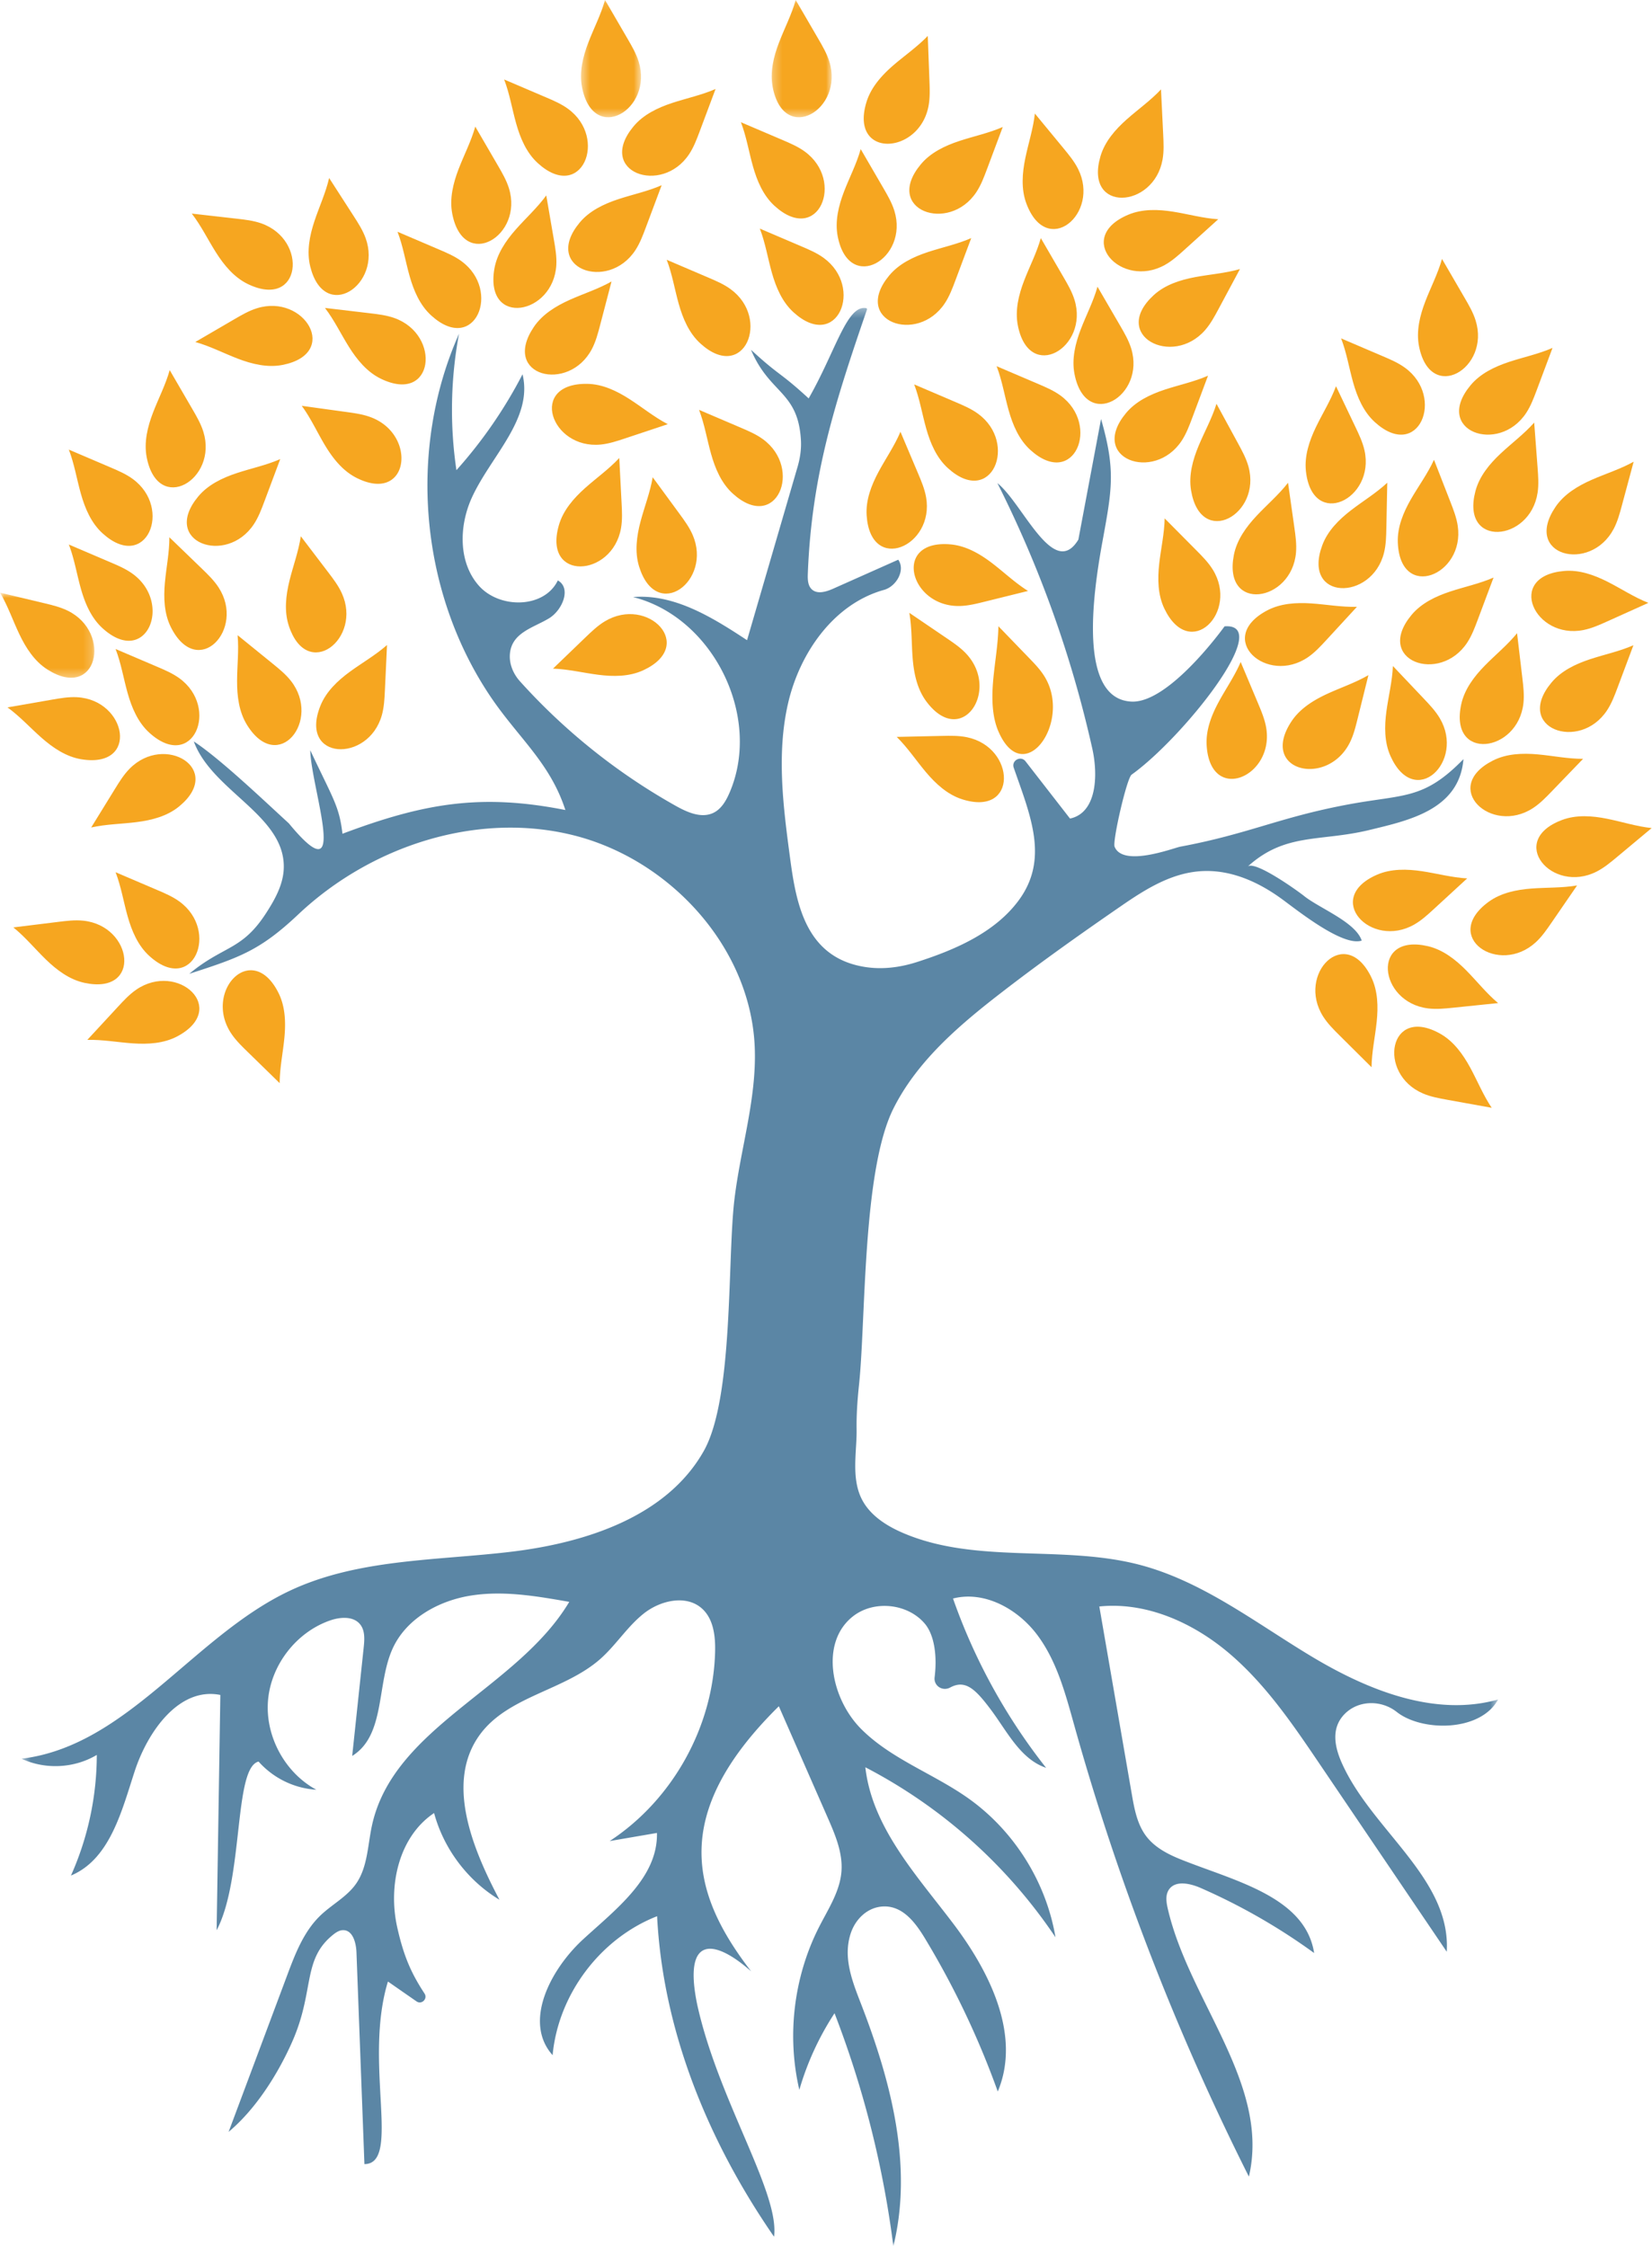
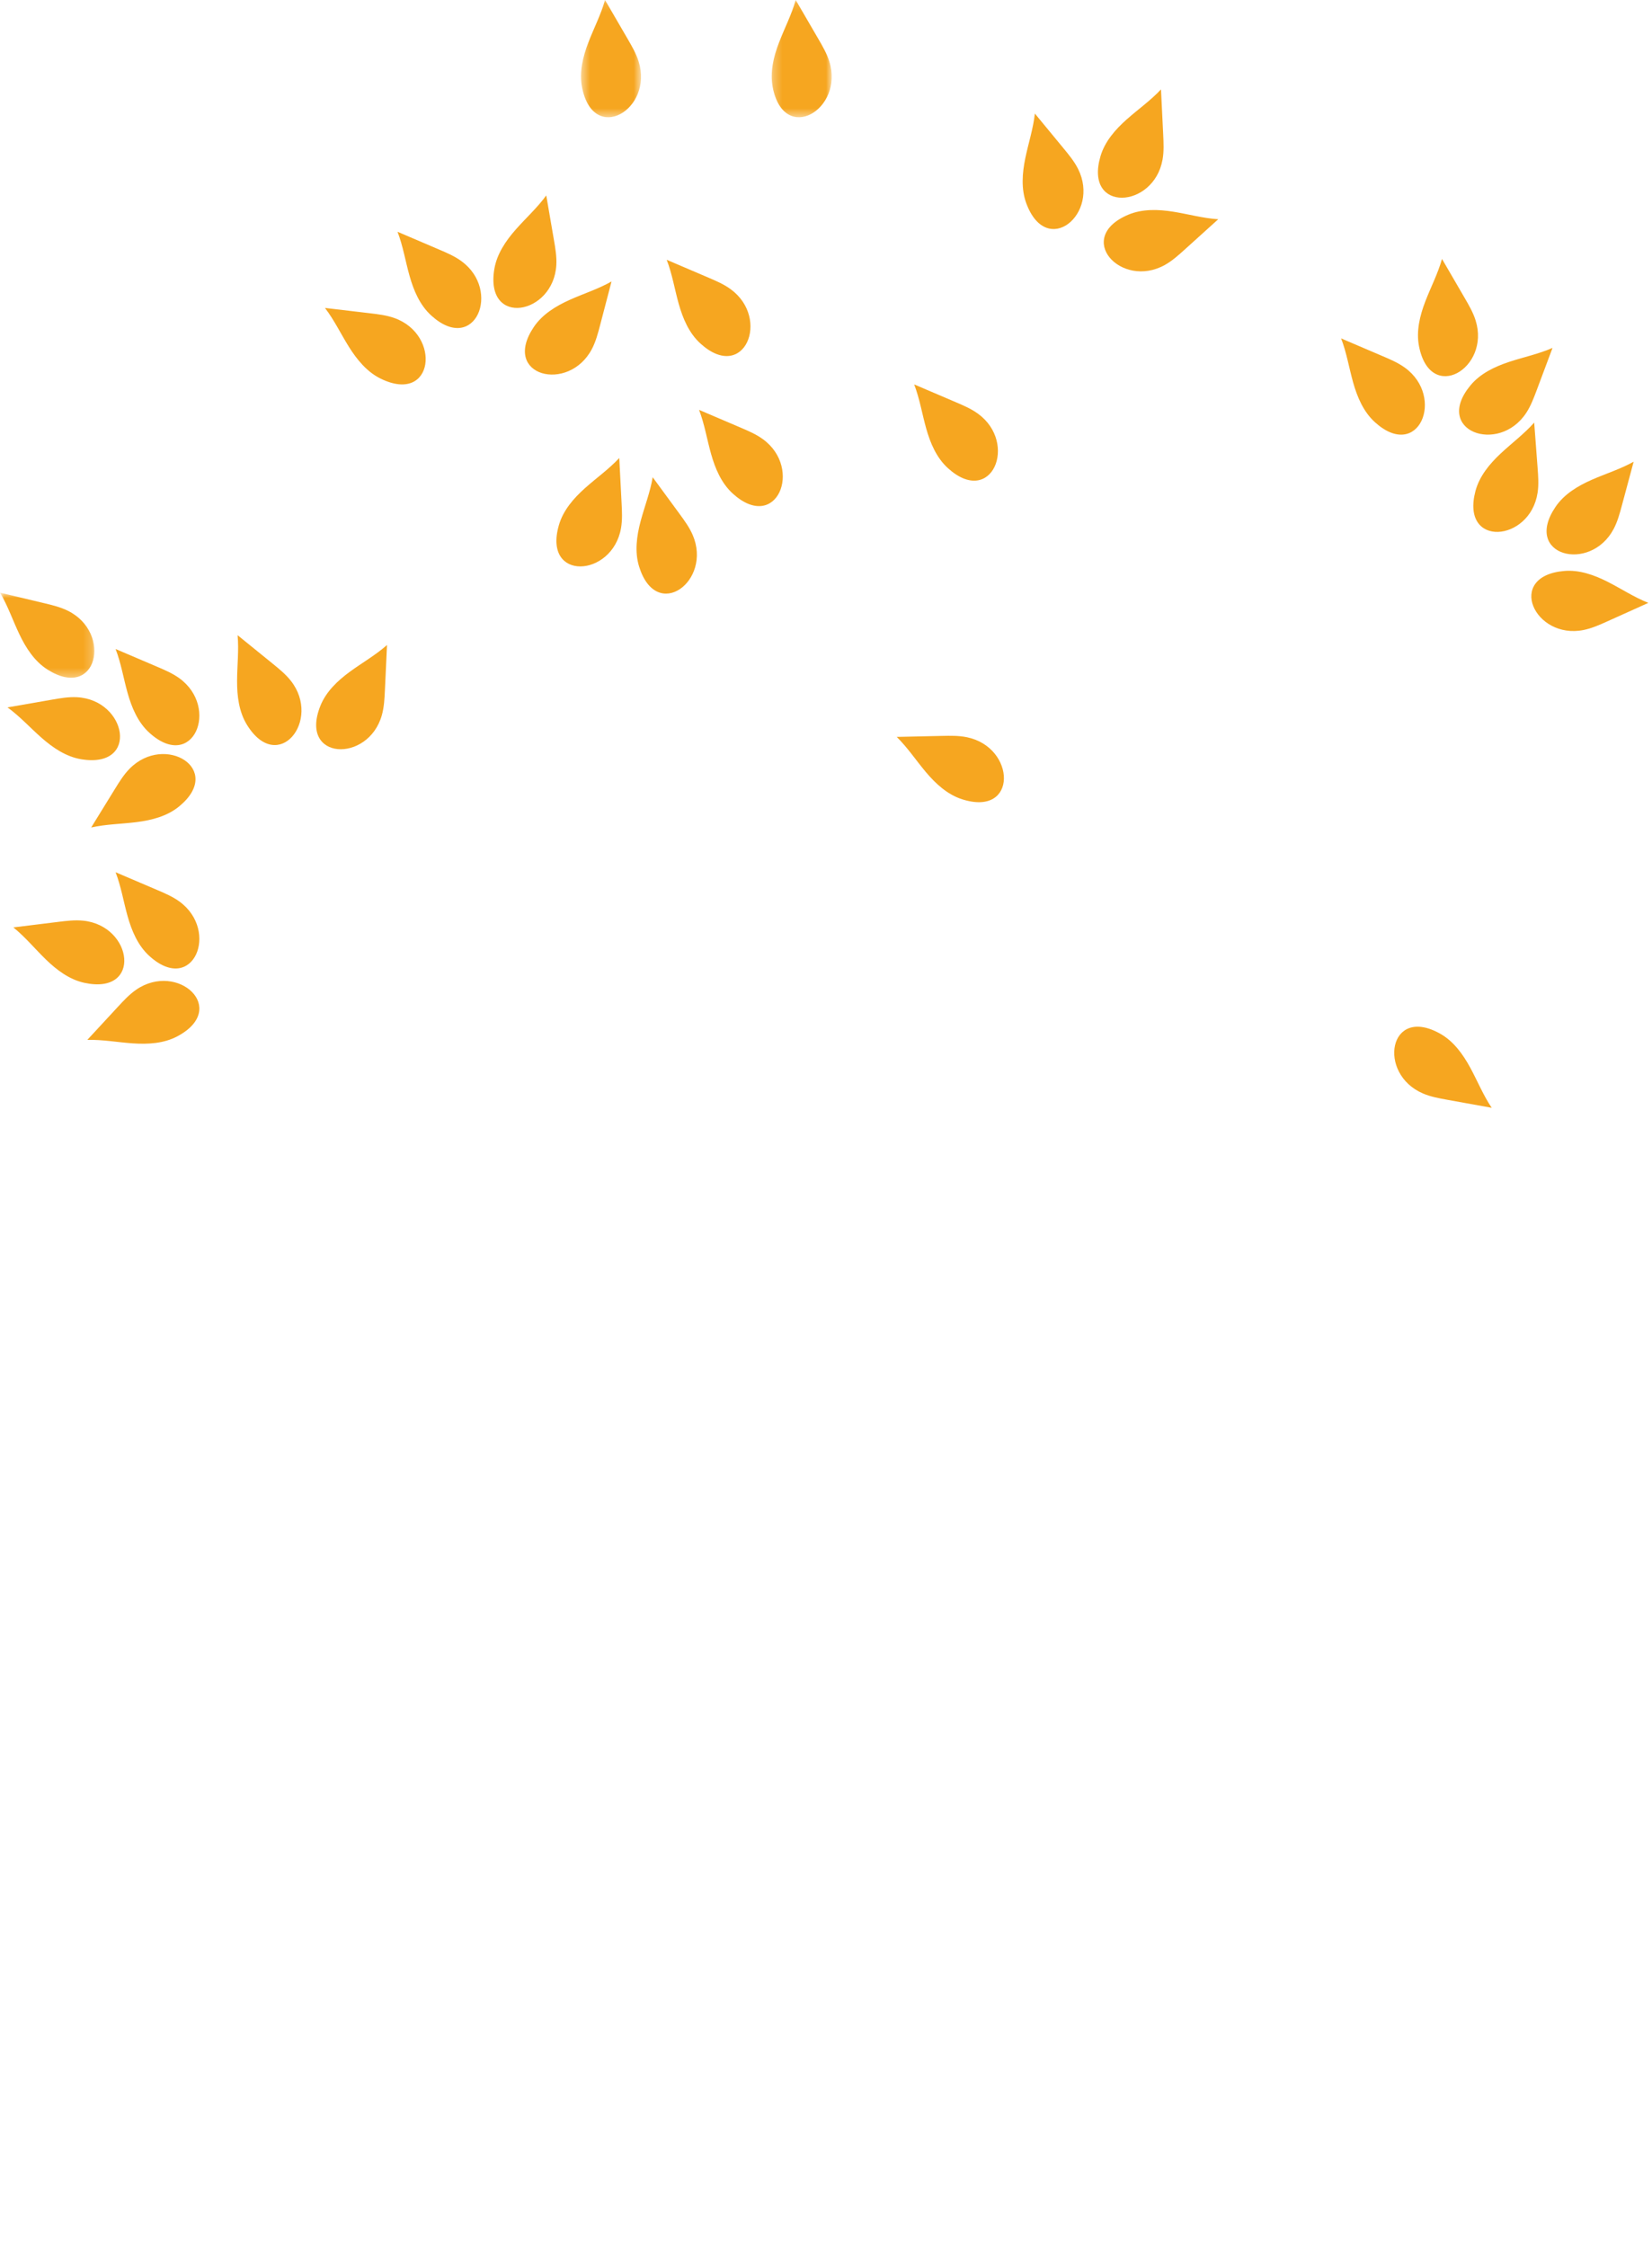
<svg xmlns="http://www.w3.org/2000/svg" xmlns:xlink="http://www.w3.org/1999/xlink" width="189" height="257">
  <defs>
-     <path id="a" d="M.466.344h168.926V222H.466z" />
    <path id="c" d="M0 .904h10.797v9.732H0z" />
    <path id="e" d="M.472.129h6.867v13.41H.472z" />
    <path id="g" d="M.287.129h6.868v13.41H.287z" />
  </defs>
  <g fill="none" fill-rule="evenodd">
    <g transform="translate(2 34.871)">
      <mask id="b" fill="#fff">
        <use xlink:href="#a" />
      </mask>
-       <path d="M134.726 64.82c-3.09.389-5.816 2.096-8.396 3.873-4.582 3.157-9.125 6.37-13.532 9.768-4.885 3.762-9.807 7.898-12.58 13.43-3.568 7.116-3.154 24.135-3.937 31.572-.18 1.709-.307 3.42-.28 5.139.037 2.477-.624 5.456.545 7.873.914 1.892 2.806 3.118 4.736 3.949 8.378 3.61 18.158 1.35 26.991 3.627 7.267 1.873 13.362 6.658 19.797 10.52 6.435 3.863 14.096 6.939 21.322 4.912-2.033 3.73-8.73 3.686-11.587 1.429-1.763-1.393-4.375-1.378-5.957.218-1.618 1.632-1.14 3.795-.344 5.594 3.405 7.688 12.516 13.21 12.013 21.604l-14.57-21.515c-3.045-4.497-6.142-9.052-10.275-12.575-4.132-3.523-9.5-5.948-14.902-5.394l3.714 21.453c.294 1.702.62 3.477 1.673 4.847.988 1.286 2.5 2.053 4.006 2.655 6.055 2.423 14.18 4.23 15.182 10.675a69.682 69.682 0 00-12.983-7.44c-1.216-.531-2.909-.903-3.64.204-.407.617-.289 1.432-.124 2.15 2.434 10.588 11.748 20.078 9.284 30.658a286.608 286.608 0 01-19.99-51.65c-1.002-3.586-1.98-7.29-4.205-10.274-2.223-2.986-6.05-5.113-9.656-4.188a67.167 67.167 0 0010.651 19.362c-2.969-1.004-4.473-4.2-6.359-6.702-1.744-2.316-2.888-3.415-4.614-2.484-.876.473-1.906-.186-1.782-1.174.288-2.3.023-4.79-1.144-6.152-1.965-2.294-5.78-2.684-8.168-.835-3.867 2.994-2.537 9.463.923 12.919 3.46 3.456 8.302 5.108 12.286 7.944 5.214 3.712 8.868 9.548 9.93 15.86a58.928 58.928 0 00-21.753-19.44c.778 6.897 5.883 12.362 10.07 17.896 4.188 5.533 7.774 12.79 5.08 19.184a97.655 97.655 0 00-8.294-17.452c-1.138-1.887-2.655-3.946-5.052-3.691-1.643.174-2.938 1.458-3.465 3.024-.937 2.788.173 5.532 1.182 8.137 3.414 8.818 5.952 18.49 3.683 27.67a113.567 113.567 0 00-6.728-26.64 32.496 32.496 0 00-4.028 8.76c-1.454-6.234-.63-12.974 2.284-18.673 1.038-2.031 2.361-4.025 2.535-6.3.163-2.137-.716-4.2-1.577-6.161l-5.587-12.731c-12.532 12.345-10 21.457-3.168 30.314-4.302-3.796-7.788-4.081-6.178 3.765 2.382 10.914 9.468 21.544 8.797 26.583-7.495-10.835-12.714-23.494-13.378-36.653-6.5 2.54-11.315 8.942-11.954 15.892-3.4-3.796-.24-9.833 3.518-13.275 3.758-3.443 8.538-7.043 8.417-12.138-1.803.308-3.605.618-5.407.927 7.187-4.703 11.843-13.056 12.061-21.642.046-1.78-.176-3.756-1.499-4.947-1.796-1.616-4.742-.942-6.64.552-1.899 1.496-3.197 3.63-5.01 5.226-4.097 3.605-10.506 4.225-13.743 8.617-3.982 5.406-.919 12.972 2.221 18.906-3.635-2.188-6.373-5.82-7.478-9.916-4.043 2.703-5.28 8.312-4.22 13.058.76 3.404 1.642 5.315 3.124 7.582.392.6-.327 1.307-.917.898l-3.268-2.27c-2.83 9.269 1.568 20.854-2.69 20.88l-.91-24.206c-.04-1.1-.417-2.546-1.516-2.55-.432-.002-.82.252-1.158.523-3.474 2.789-2.16 6.217-4.49 11.8-.812 1.949-3.359 7.304-7.465 10.748l6.694-17.89c.922-2.466 1.901-5.02 3.797-6.845 1.314-1.266 3.026-2.134 4.077-3.624 1.348-1.913 1.338-4.427 1.84-6.712 2.477-11.278 16.652-15.624 22.564-25.542-3.705-.652-7.49-1.307-11.209-.727-3.717.579-7.42 2.624-8.987 6.044-1.876 4.094-.807 9.933-4.637 12.302l1.317-12.418c.096-.902.163-1.91-.402-2.62-.768-.968-2.272-.861-3.439-.457-3.866 1.338-6.775 5.09-7.107 9.166-.332 4.077 1.93 8.25 5.528 10.196a9.68 9.68 0 01-6.607-3.222c-2.866.706-1.676 13.374-4.798 19.293l.424-26.911c-4.717-.95-8.32 4.183-9.81 8.758-1.49 4.577-2.84 10.037-7.279 11.895a33.919 33.919 0 002.954-13.796c-2.566 1.536-5.9 1.704-8.607.435 12.121-1.472 19.634-14 30.68-19.205 7.792-3.672 16.761-3.44 25.315-4.461 8.555-1.022 17.821-4.018 22.054-11.522 3.43-6.08 2.681-21.82 3.506-28.751.701-5.888 2.603-11.677 2.318-17.6-.547-11.35-9.756-21.345-20.786-24.078-11.03-2.732-23.146 1.252-31.413 9.049-4.404 4.155-6.726 4.943-12.486 6.807 3.974-3.291 6.01-2.627 8.805-6.964.982-1.522 1.907-3.177 2-4.985.312-6.121-8.175-8.872-10.287-14.625 3.05 1.999 8.178 6.906 10.871 9.365 7.131 8.649 2.53-4.056 2.454-8.356 2.634 5.606 3.316 6.392 3.682 9.549 9.266-3.48 15.795-4.636 25.504-2.714-1.782-5.491-5.47-8.322-8.67-13.125C46.01 32.63 44.643 16.483 50.515 3.3a47.179 47.179 0 00-.296 15.597 52.839 52.839 0 007.562-10.963c1.233 5.08-3.64 9.359-5.804 14.116-1.474 3.245-1.55 7.409.818 10.07 2.37 2.66 7.485 2.6 9.023-.614 1.574.875.535 3.403-1.006 4.334-1.792 1.082-4.25 1.624-4.472 4.04-.106 1.155.367 2.295 1.143 3.158a70.101 70.101 0 0017.841 14.256c1.328.744 2.945 1.454 4.311.783.9-.443 1.437-1.382 1.834-2.303 3.74-8.678-1.874-20.056-11.037-22.365 4.723-.386 9.078 2.328 13.036 4.932l5.778-19.82c.29-.995.446-2.031.385-3.066-.333-5.617-3.558-5.231-5.714-10.324 3.431 3.148 3.167 2.413 6.6 5.56 3.108-5.442 4.361-10.7 6.565-10.33a.135.135 0 01.101.18c-3.646 10.615-6.327 18.9-6.763 30.192-.025.638-.01 1.362.458 1.796.64.593 1.664.269 2.46-.086l7.426-3.307c.851 1.196-.216 3.059-1.63 3.453-5.739 1.596-9.65 7.194-10.98 13-1.328 5.807-.543 11.863.25 17.767.703 5.254 1.836 11.273 8.52 12.349 1.995.322 4.038.064 5.964-.553 4.264-1.366 8.873-3.315 11.626-7.015 3.545-4.765 1.373-9.722-.536-15.211-.289-.83.812-1.425 1.351-.732l5.087 6.544c3.064-.644 3.233-4.94 2.551-7.996A130.713 130.713 0 00112.11 20.38c2.908 2.315 6.436 11.122 9.263 6.457l2.595-13.79c1.695 5.894 1.246 8.062.146 14.094-1.1 6.033-2.774 17.956 3.353 18.222 4.338.188 10.63-8.605 10.63-8.605 5.787-.43-4.816 12.803-10.63 16.957-.559.4-2.203 7.6-1.95 8.239.95 2.394 6.775.138 7.518 0 7.85-1.467 11.315-3.354 19.166-4.821 6.45-1.206 8.643-.495 13.228-5.19-.482 5.803-6.296 7.018-10.748 8.1-5.658 1.375-9.632.275-13.94 4.19.824-.75 5.761 2.804 6.452 3.358 1.744 1.404 5.898 2.98 6.595 5.105-2.216.72-7.502-3.582-9.25-4.84-2.862-2.058-6.224-3.49-9.81-3.037" fill="#5B86A5" mask="url(#b)" />
    </g>
    <path d="M52.778 29.855c-.773-.562-1.665-.944-2.548-1.32l-4.752-2.03c.628 1.628.903 3.36 1.375 5.037.471 1.676 1.18 3.355 2.483 4.538 4.999 4.54 8.081-2.857 3.442-6.225M63.648 30.297c.052-.954-.112-1.91-.275-2.856l-.877-5.092c-1.025 1.41-2.33 2.582-3.482 3.888-1.152 1.306-2.177 2.813-2.463 4.55-1.098 6.662 6.786 5.236 7.097-.49M67.723 39.902c.442-.848.688-1.785.932-2.714l1.308-4.998c-1.516.859-3.19 1.386-4.78 2.099-1.587.712-3.145 1.66-4.123 3.122-3.757 5.61 4.01 7.574 6.663 2.49M45.125 36.371c-.9-.32-1.863-.437-2.817-.549l-5.13-.607c1.06 1.384 1.812 2.968 2.737 4.444.924 1.476 2.078 2.887 3.66 3.654 6.075 2.95 6.95-5.016 1.55-6.942M20.526 77.568c-.774-.562-1.666-.943-2.549-1.32l-4.752-2.028c.627 1.626.904 3.36 1.375 5.035.472 1.676 1.18 3.356 2.484 4.539 4.998 4.539 8.08-2.857 3.442-6.226M83.576 33.06c-.773-.562-1.665-.943-2.548-1.32l-4.752-2.03c.628 1.628.903 3.36 1.374 5.037.472 1.676 1.181 3.355 2.484 4.538 5 4.54 8.081-2.857 3.442-6.225M79.248 61.178c-.379-.878-.953-1.66-1.52-2.435l-3.056-4.166c-.289 1.72-.935 3.351-1.383 5.034-.448 1.682-.693 3.489-.175 5.17 1.99 6.453 8.41 1.659 6.134-3.603M71.048 60.403c.165-.941.116-1.91.066-2.87l-.266-5.158c-1.185 1.278-2.621 2.287-3.92 3.447-1.298 1.16-2.495 2.535-2.985 4.225-1.881 6.485 6.117 6.004 7.105.356M43.69 81.772c.256-.921.303-1.89.347-2.85l.24-5.16c-1.304 1.156-2.832 2.02-4.237 3.047-1.406 1.027-2.732 2.278-3.386 3.91-2.508 6.27 5.499 6.576 7.036 1.053M33.283 77.865c-.589-.752-1.342-1.364-2.088-1.97l-4.012-3.254c.157 1.736-.054 3.477-.06 5.218-.008 1.742.213 3.552 1.14 5.047 3.56 5.737 8.555-.528 5.02-5.041M110.622 84.308c-.937-.192-1.906-.172-2.866-.151l-5.165.115c1.243 1.222 2.209 2.686 3.33 4.018 1.122 1.332 2.46 2.569 4.135 3.109 6.427 2.07 6.182-5.938.566-7.091M111.887 47.31c-.773-.562-1.665-.943-2.548-1.32-1.584-.676-3.168-1.352-4.752-2.03.628 1.628.903 3.36 1.375 5.037.47 1.676 1.18 3.355 2.483 4.538 4.999 4.54 8.08-2.857 3.442-6.225M20.526 103.096c-.774-.562-1.666-.943-2.549-1.32l-4.752-2.028c.627 1.626.904 3.36 1.375 5.035.472 1.676 1.18 3.356 2.484 4.539 4.998 4.54 8.08-2.857 3.442-6.226M15.598 113.171c-.79.54-1.448 1.251-2.1 1.956L9.99 118.92c1.742-.044 3.467.28 5.204.398 1.737.12 3.557.017 5.109-.812 5.956-3.182.027-8.57-4.706-5.335M9.52 105.287c-.95-.097-1.913.021-2.865.14l-5.128.631c1.36 1.091 2.468 2.452 3.718 3.665 1.249 1.211 2.706 2.308 4.425 2.676 6.603 1.415 5.555-6.528-.15-7.112" fill="#F6A620" />
    <path d="M14.829 87.906c-.67.682-1.18 1.507-1.684 2.325l-2.712 4.398c1.702-.38 3.456-.395 5.184-.612 1.727-.216 3.493-.668 4.857-1.78 5.232-4.268-1.624-8.416-5.645-4.33M8.806 79.732c-.955-.05-1.911.115-2.856.279l-5.09.886c1.41 1.023 2.585 2.326 3.893 3.476 1.308 1.149 2.817 2.172 4.553 2.456 6.665 1.088 5.225-6.795-.5-7.097" fill="#F6A620" />
    <g transform="translate(0 66.871)">
      <mask id="d" fill="#fff">
        <use xlink:href="#c" />
      </mask>
      <path d="M7.76 2.973c-.857-.424-1.8-.649-2.734-.872L0 .904c.893 1.497 1.456 3.159 2.204 4.731.747 1.572 1.73 3.109 3.213 4.054C11.11 13.321 12.9 5.511 7.76 2.973" fill="#F6A620" mask="url(#d)" />
    </g>
-     <path d="M25.003 67.171c-.522-.8-1.22-1.476-1.91-2.143l-3.716-3.588c.006 1.743-.355 3.46-.512 5.194-.157 1.734-.093 3.556.701 5.125 3.052 6.024 8.57.214 5.437-4.588M108.1 34.672c.526-.798.868-1.706 1.204-2.604l1.812-4.839c-1.596.7-3.315 1.053-4.968 1.6-1.653.546-3.3 1.33-4.422 2.685-4.31 5.198 3.217 7.944 6.374 3.158M94.23 29.49c-.774-.561-1.666-.942-2.548-1.318-1.584-.678-3.168-1.354-4.752-2.03.627 1.628.903 3.36 1.374 5.036.472 1.677 1.18 3.355 2.484 4.539 4.999 4.54 8.08-2.858 3.442-6.226M102.32 24.1c-.283-.912-.77-1.751-1.252-2.581l-2.597-4.466c-.47 1.679-1.285 3.233-1.91 4.859-.622 1.625-1.058 3.395-.721 5.122 1.294 6.628 8.186 2.54 6.48-2.933M135.19 50.407c.526-.797.867-1.705 1.204-2.603l1.812-4.84c-1.596.7-3.315 1.053-4.968 1.6-1.653.547-3.299 1.33-4.422 2.685-4.31 5.198 3.217 7.944 6.374 3.158M121.32 45.226c-.773-.562-1.665-.943-2.548-1.32l-4.753-2.028c.628 1.627.903 3.36 1.375 5.035.471 1.677 1.18 3.356 2.483 4.539 5 4.54 8.082-2.857 3.443-6.226M129.411 39.836c-.284-.913-.77-1.752-1.253-2.582l-2.598-4.466c-.469 1.68-1.284 3.233-1.908 4.86-.624 1.624-1.059 3.394-.722 5.121 1.294 6.628 8.186 2.541 6.481-2.933M149.644 75.156c.788-.54 1.446-1.254 2.097-1.96l3.501-3.8c-1.744.049-3.468-.272-5.205-.388-1.738-.117-3.558-.01-5.108.822-5.95 3.192-.012 8.57 4.715 5.326M138.747 65.133c-.505-.812-1.187-1.502-1.863-2.183l-3.64-3.668c-.03 1.743-.428 3.452-.622 5.182-.194 1.731-.17 3.553.59 5.14 2.923 6.088 8.563.396 5.535-4.47M148.272 63.187c.081-.952-.054-1.913-.188-2.863l-.724-5.116c-1.067 1.378-2.408 2.51-3.598 3.782-1.19 1.27-2.26 2.746-2.598 4.472-1.298 6.627 6.626 5.438 7.108-.275M175.391 92.409c.8-.523 1.474-1.22 2.141-1.912l3.586-3.719c-1.744.007-3.46-.352-5.196-.508-1.733-.155-3.555-.09-5.124.706-6.02 3.056-.207 8.57 4.593 5.433M164.724 82.14c-.486-.823-1.153-1.528-1.813-2.225l-3.554-3.75c-.07 1.743-.508 3.442-.74 5.167-.235 1.726-.25 3.548.473 5.152 2.782 6.152 8.551.592 5.634-4.344M174.292 80.411c.103-.95-.011-1.914-.123-2.867l-.607-5.13c-1.1 1.352-2.464 2.454-3.683 3.698-1.22 1.243-2.322 2.695-2.7 4.412-1.448 6.596 6.5 5.587 7.113-.113M151.372 116.239c.51.808 1.197 1.492 1.879 2.17l3.664 3.641c.019-1.743.404-3.454.586-5.186.182-1.732.144-3.555-.628-5.135-2.964-6.067-8.564-.337-5.501 4.51M161.8 105.729c.831-.474 1.545-1.13 2.252-1.78l3.804-3.496c-1.742-.097-3.434-.56-5.156-.82-1.72-.258-3.544-.303-5.158.397-6.194 2.689-.72 8.54 4.258 5.699M163.384 115.322c.95.115 1.914.019 2.87-.08 1.712-.178 3.425-.354 5.138-.53-1.337-1.12-2.418-2.5-3.643-3.739-1.224-1.236-2.659-2.361-4.37-2.764-6.574-1.549-5.685 6.415.005 7.112M105.95 56.855c-.167-.941-.544-1.835-.918-2.72l-2.013-4.758c-.677 1.607-1.682 3.045-2.506 4.579-.824 1.534-1.479 3.235-1.362 4.99.446 6.738 7.8 3.554 6.8-2.091M137.876 37.745c.628-.72 1.088-1.575 1.54-2.42l2.442-4.555c-1.675.481-3.426.602-5.137.923-1.711.322-3.447.878-4.741 2.071-4.964 4.577 2.129 8.303 5.896 3.981M142.826 53.33c-.26-.92-.722-1.773-1.181-2.616l-2.471-4.537c-.516 1.665-1.374 3.196-2.043 4.803-.67 1.608-1.155 3.365-.866 5.1 1.109 6.661 8.112 2.77 6.56-2.75M72.681 28.626c.526-.798.867-1.706 1.204-2.605l1.812-4.838c-1.597.7-3.315 1.052-4.969 1.6-1.652.546-3.298 1.33-4.42 2.684-4.31 5.198 3.216 7.945 6.373 3.16M69.2 71.053c-.818.492-1.518 1.164-2.21 1.829l-3.723 3.582c1.743.058 3.445.482 5.172.702 1.727.221 3.55.225 5.148-.512 6.132-2.829.528-8.555-4.386-5.601M122.927 34.277c-.284-.912-.77-1.751-1.253-2.581l-2.598-4.467c-.469 1.68-1.284 3.234-1.908 4.859-.624 1.626-1.059 3.395-.722 5.122 1.294 6.628 8.186 2.542 6.481-2.933M68.715 50.84c.951-.093 1.873-.397 2.782-.7l4.903-1.63c-1.547-.804-2.903-1.919-4.367-2.86-1.463-.944-3.108-1.732-4.867-1.754-6.752-.086-4.158 7.495 1.549 6.943M39.108 67.845c-.394-.87-.981-1.643-1.563-2.406l-3.13-4.111c-.258 1.725-.874 3.368-1.292 5.058-.417 1.69-.63 3.5-.082 5.172 2.105 6.417 8.438 1.508 6.068-3.713M58.225 21.526c-.284-.912-.77-1.751-1.253-2.581l-2.598-4.467c-.469 1.679-1.284 3.234-1.908 4.859-.624 1.626-1.059 3.395-.722 5.122 1.294 6.628 8.186 2.542 6.481-2.933M111.707 21.965c.526-.798.868-1.705 1.204-2.604l1.812-4.838c-1.597.7-3.315 1.052-4.969 1.6-1.652.545-3.298 1.33-4.42 2.684-4.31 5.198 3.216 7.944 6.373 3.158M92.067 17.327c-.773-.562-1.665-.943-2.548-1.32l-4.753-2.028c.627 1.626.903 3.36 1.374 5.035.472 1.676 1.181 3.355 2.484 4.538 5 4.54 8.082-2.856 3.443-6.225M158.337 63.226c.232-.928.252-1.897.272-2.857l.105-5.165c-1.274 1.189-2.779 2.092-4.156 3.156-1.379 1.064-2.671 2.349-3.282 3.999-2.343 6.334 5.668 6.429 7.06.867M183.857 81.234c.526-.798.868-1.706 1.204-2.604l1.813-4.84c-1.597.7-3.316 1.054-4.969 1.6-1.653.547-3.299 1.33-4.422 2.686-4.31 5.198 3.218 7.944 6.374 3.158M182.662 99.675c.853-.434 1.598-1.054 2.335-1.669l3.966-3.31c-1.734-.18-3.403-.724-5.11-1.066-1.707-.342-3.525-.474-5.17.15-6.317 2.388-1.13 8.496 3.979 5.895M175.706 107.754c.703-.647 1.254-1.446 1.797-2.237.975-1.419 1.95-2.839 2.927-4.258-1.72.294-3.472.222-5.208.353-1.737.131-3.523.496-4.94 1.538-5.436 4.004 1.205 8.487 5.424 4.604M167.855 73.493c.526-.798.867-1.706 1.204-2.605l1.813-4.838c-1.597.7-3.316 1.052-4.969 1.6-1.653.546-3.299 1.33-4.422 2.684-4.31 5.198 3.217 7.945 6.374 3.16M156.107 51.506c-.208-.933-.624-1.809-1.037-2.676l-2.223-4.664c-.604 1.635-1.545 3.117-2.3 4.686-.754 1.57-1.334 3.298-1.139 5.046.745 6.711 7.95 3.204 6.7-2.392M166.776 60.137c-.141-.946-.492-1.85-.841-2.744l-1.877-4.814c-.722 1.587-1.767 2.996-2.635 4.506-.867 1.51-1.57 3.192-1.503 4.949.255 6.749 7.696 3.774 6.856-1.897M29.045 59.946c.526-.798.868-1.706 1.204-2.605l1.812-4.838c-1.597.7-3.315 1.052-4.968 1.599-1.653.547-3.3 1.33-4.422 2.685-4.31 5.198 3.217 7.945 6.374 3.159M15.174 54.764c-.773-.562-1.665-.943-2.548-1.32l-4.752-2.028c.628 1.626.903 3.36 1.375 5.035.471 1.676 1.18 3.356 2.483 4.539 4.999 4.539 8.081-2.857 3.442-6.226M23.266 49.374c-.284-.913-.771-1.752-1.253-2.582l-2.598-4.466c-.47 1.68-1.284 3.233-1.908 4.858-.624 1.626-1.06 3.395-.722 5.122 1.294 6.628 8.186 2.542 6.48-2.932M41.825 27.219c-.326-.898-.85-1.714-1.37-2.521-.934-1.447-1.868-2.894-2.8-4.342-.392 1.699-1.135 3.289-1.684 4.941-.548 1.652-.9 3.441-.485 5.151 1.597 6.56 8.294 2.161 6.34-3.229M29.388 35.254c-.913.285-1.75.772-2.58 1.256l-4.464 2.601c1.68.468 3.234 1.282 4.86 1.904 1.627.622 3.397 1.055 5.123.717 6.627-1.3 2.533-8.189-2.939-6.478M29.894 25.544c-.902-.316-1.865-.427-2.819-.535l-5.134-.583c1.067 1.38 1.827 2.961 2.76 4.431.93 1.471 2.09 2.877 3.677 3.637 6.09 2.92 6.926-5.05 1.516-6.95M78.849 17.62c.526-.799.868-1.707 1.204-2.606l1.812-4.838c-1.597.7-3.315 1.053-4.968 1.6-1.653.546-3.3 1.33-4.422 2.684-4.31 5.198 3.217 7.945 6.374 3.16M64.978 12.438c-.773-.562-1.665-.944-2.548-1.32L57.678 9.09c.628 1.626.903 3.36 1.375 5.035.471 1.676 1.18 3.355 2.483 4.538 5 4.54 8.081-2.856 3.442-6.225" fill="#F6A620" />
    <g transform="translate(66 -.129)">
      <mask id="f" fill="#fff">
        <use xlink:href="#e" />
      </mask>
      <path d="M7.07 7.177c-.284-.913-.771-1.751-1.253-2.582L3.219.129c-.47 1.679-1.284 3.233-1.908 4.859C.687 6.613.25 8.383.589 10.11c1.294 6.627 8.186 2.54 6.48-2.933" fill="#F6A620" mask="url(#f)" />
    </g>
    <path d="M133.274 30.297c.834-.467 1.555-1.116 2.267-1.76l3.834-3.463c-1.74-.112-3.428-.589-5.148-.864-1.719-.274-3.541-.335-5.161.351-6.217 2.633-.796 8.534 4.208 5.736M123.34 19.318c-.429-.854-1.045-1.604-1.656-2.345l-3.287-3.985c-.191 1.732-.743 3.398-1.095 5.103-.352 1.706-.494 3.523.118 5.172 2.352 6.33 8.49 1.18 5.92-3.945M133.004 18.252c.168-.94.12-1.91.073-2.869l-.251-5.16c-1.19 1.275-2.627 2.28-3.928 3.436-1.302 1.156-2.504 2.53-2.998 4.217-1.899 6.48 6.1 6.021 7.103.376M181.175 72.046c.937-.188 1.822-.585 2.697-.979l4.711-2.123c-1.62-.639-3.083-1.61-4.635-2.4-1.552-.788-3.268-1.404-5.02-1.247-6.726.602-3.374 7.88 2.247 6.75M175.912 56.348c.143-.945.07-1.912-.002-2.87-.13-1.717-.26-3.435-.388-5.151-1.155 1.305-2.566 2.347-3.837 3.538-1.27 1.19-2.434 2.593-2.884 4.294-1.728 6.528 6.257 5.858 7.11.189M184.61 60.498c.447-.845.7-1.78.949-2.708l1.342-4.989c-1.522.85-3.199 1.365-4.793 2.067-1.594.702-3.156 1.64-4.144 3.095-3.794 5.586 3.96 7.6 6.646 2.535M174.603 47.23c.526-.798.868-1.706 1.205-2.604l1.812-4.84c-1.597.7-3.316 1.054-4.969 1.6-1.652.547-3.299 1.33-4.42 2.686-4.312 5.198 3.216 7.944 6.372 3.158M160.733 42.05c-.773-.563-1.665-.945-2.548-1.32l-4.752-2.03c.627 1.627.903 3.36 1.374 5.036.472 1.676 1.182 3.355 2.484 4.538 4.999 4.54 8.082-2.857 3.442-6.225M168.825 36.658c-.284-.913-.771-1.752-1.254-2.581-.865-1.488-1.73-2.978-2.597-4.466-.468 1.678-1.284 3.232-1.908 4.858-.624 1.625-1.06 3.395-.722 5.123 1.294 6.627 8.186 2.54 6.48-2.934M162.8 125.05c.878.375 1.832.548 2.776.72l5.085.917c-.974-1.446-1.629-3.074-2.462-4.603-.833-1.528-1.898-3.008-3.43-3.87-5.886-3.312-7.243 4.585-1.97 6.835M87.275 50.219c-.773-.562-1.665-.943-2.548-1.32l-4.752-2.028c.628 1.626.903 3.36 1.375 5.035.471 1.676 1.18 3.356 2.483 4.539 4.999 4.539 8.081-2.857 3.442-6.226" fill="#F6A620" />
    <g transform="translate(88 -.129)">
      <mask id="h" fill="#fff">
        <use xlink:href="#g" />
      </mask>
      <path d="M6.885 7.177c-.284-.913-.77-1.751-1.253-2.582L3.034.129C2.565 1.808 1.75 3.362 1.126 4.988.502 6.613.067 8.383.404 10.11c1.294 6.627 8.186 2.54 6.481-2.933" fill="#F6A620" mask="url(#h)" />
    </g>
-     <path d="M42.444 47.721c-.894-.339-1.854-.473-2.806-.604l-5.117-.708c1.032 1.404 1.754 3.004 2.649 4.498.896 1.492 2.021 2.926 3.588 3.725 6.017 3.067 7.047-4.88 1.686-6.911M144.854 83.187c-.165-.941-.539-1.836-.91-2.722l-2.003-4.762c-.68 1.604-1.69 3.04-2.517 4.573-.827 1.53-1.486 3.23-1.374 4.986.431 6.739 7.791 3.572 6.804-2.075M154.417 84.947c.43-.855.665-1.796.896-2.728l1.243-5.013c-1.505.879-3.172 1.427-4.751 2.16-1.58.734-3.124 1.701-4.083 3.177-3.684 5.66 4.11 7.52 6.695 2.403M106.228 12.134c.178-.939.143-1.909.107-2.867l-.192-5.163c-1.204 1.26-2.654 2.25-3.97 3.39-1.313 1.143-2.53 2.5-3.044 4.183-1.974 6.457 6.03 6.09 7.099.457M15.174 65.62c-.773-.563-1.665-.944-2.548-1.32l-4.752-2.03c.628 1.627.903 3.36 1.375 5.036.471 1.676 1.18 3.355 2.483 4.538 4.999 4.54 8.081-2.857 3.442-6.225M119.606 77.54c-.496-.865-1.163-1.558-1.824-2.242a12165.79 12165.79 0 01-3.56-3.684c-.025 2.034-.407 4.09-.591 6.136-.183 2.046-.153 4.165.594 5.89 2.869 6.618 8.35-.92 5.38-6.1M109.77 69.302c.956-.018 1.897-.249 2.829-.48l5.015-1.242c-1.48-.921-2.743-2.138-4.13-3.193-1.384-1.054-2.962-1.968-4.713-2.128-6.725-.615-4.733 7.146.999 7.043M26.401 118.109c.518.804 1.212 1.48 1.9 2.152l3.697 3.609c.003-1.744.372-3.46.538-5.193.166-1.733.112-3.554-.675-5.13-3.02-6.038-8.567-.256-5.46 4.562M110.554 74.77c-.65-.7-1.453-1.246-2.247-1.785-1.425-.968-2.849-1.936-4.274-2.902.304 1.715.241 3.469.382 5.205.14 1.735.514 3.519 1.565 4.93 4.033 5.415 8.48-1.251 4.574-5.448" fill="#F6A620" />
  </g>
</svg>